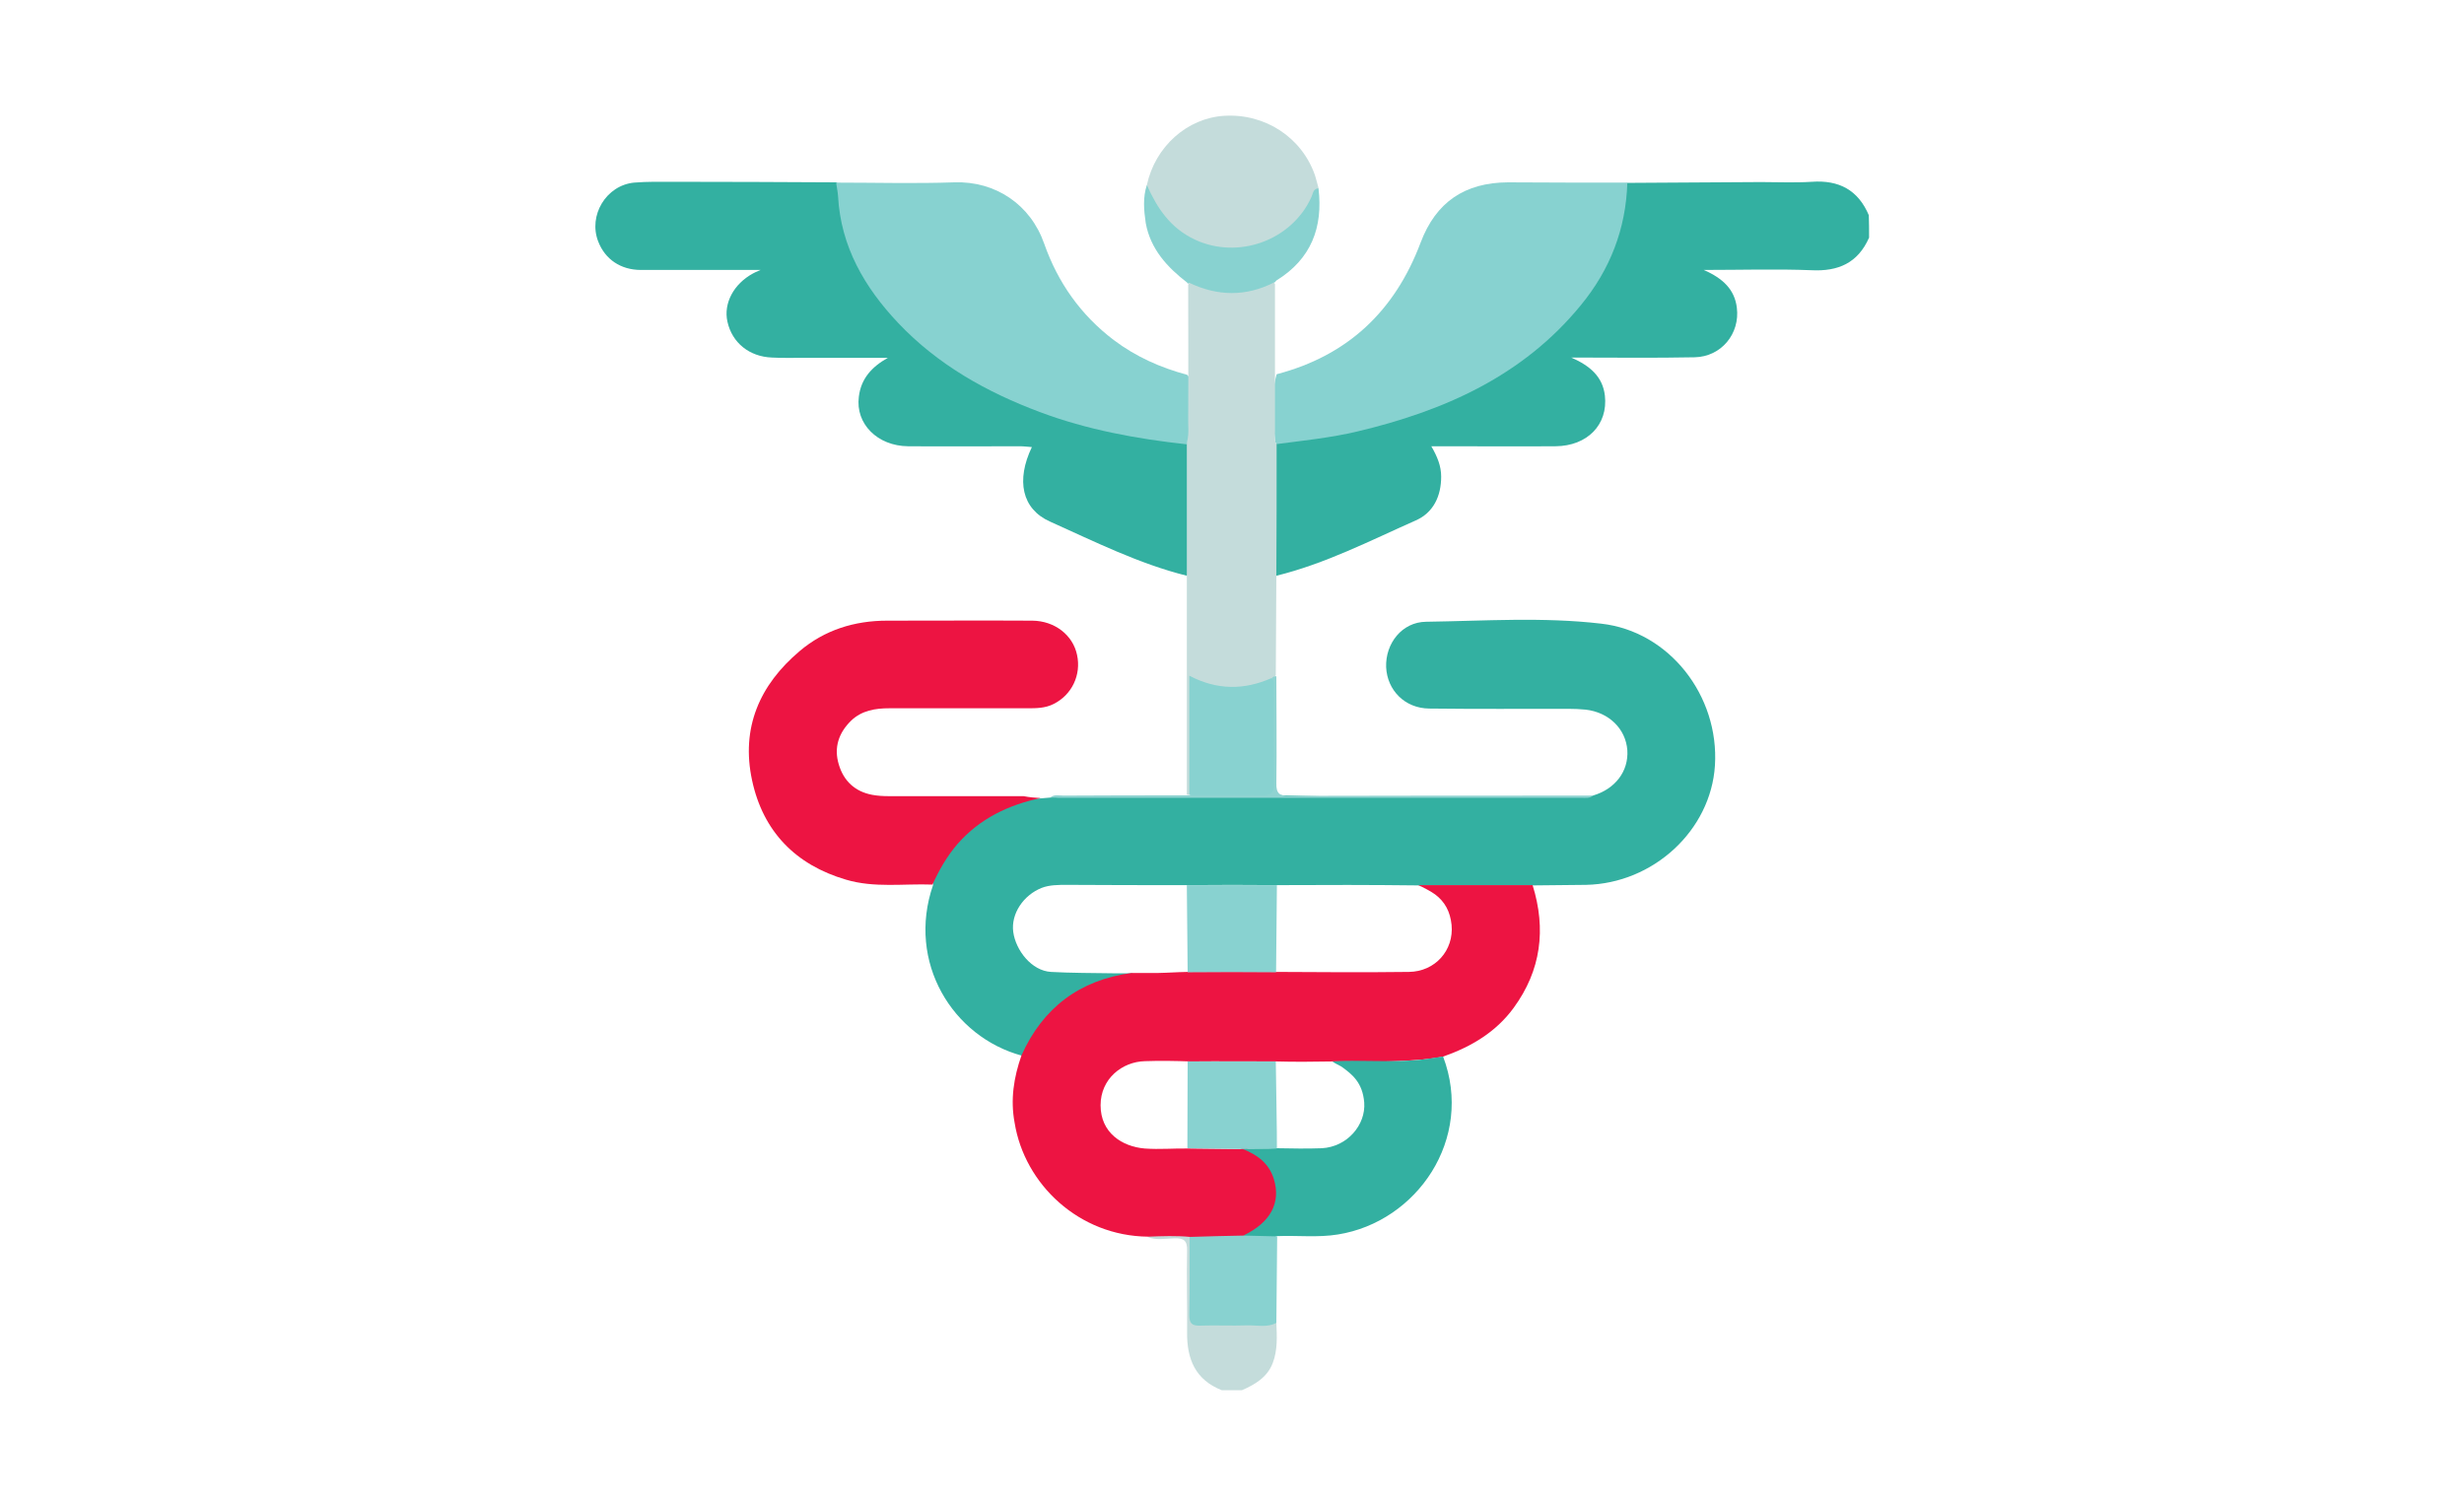
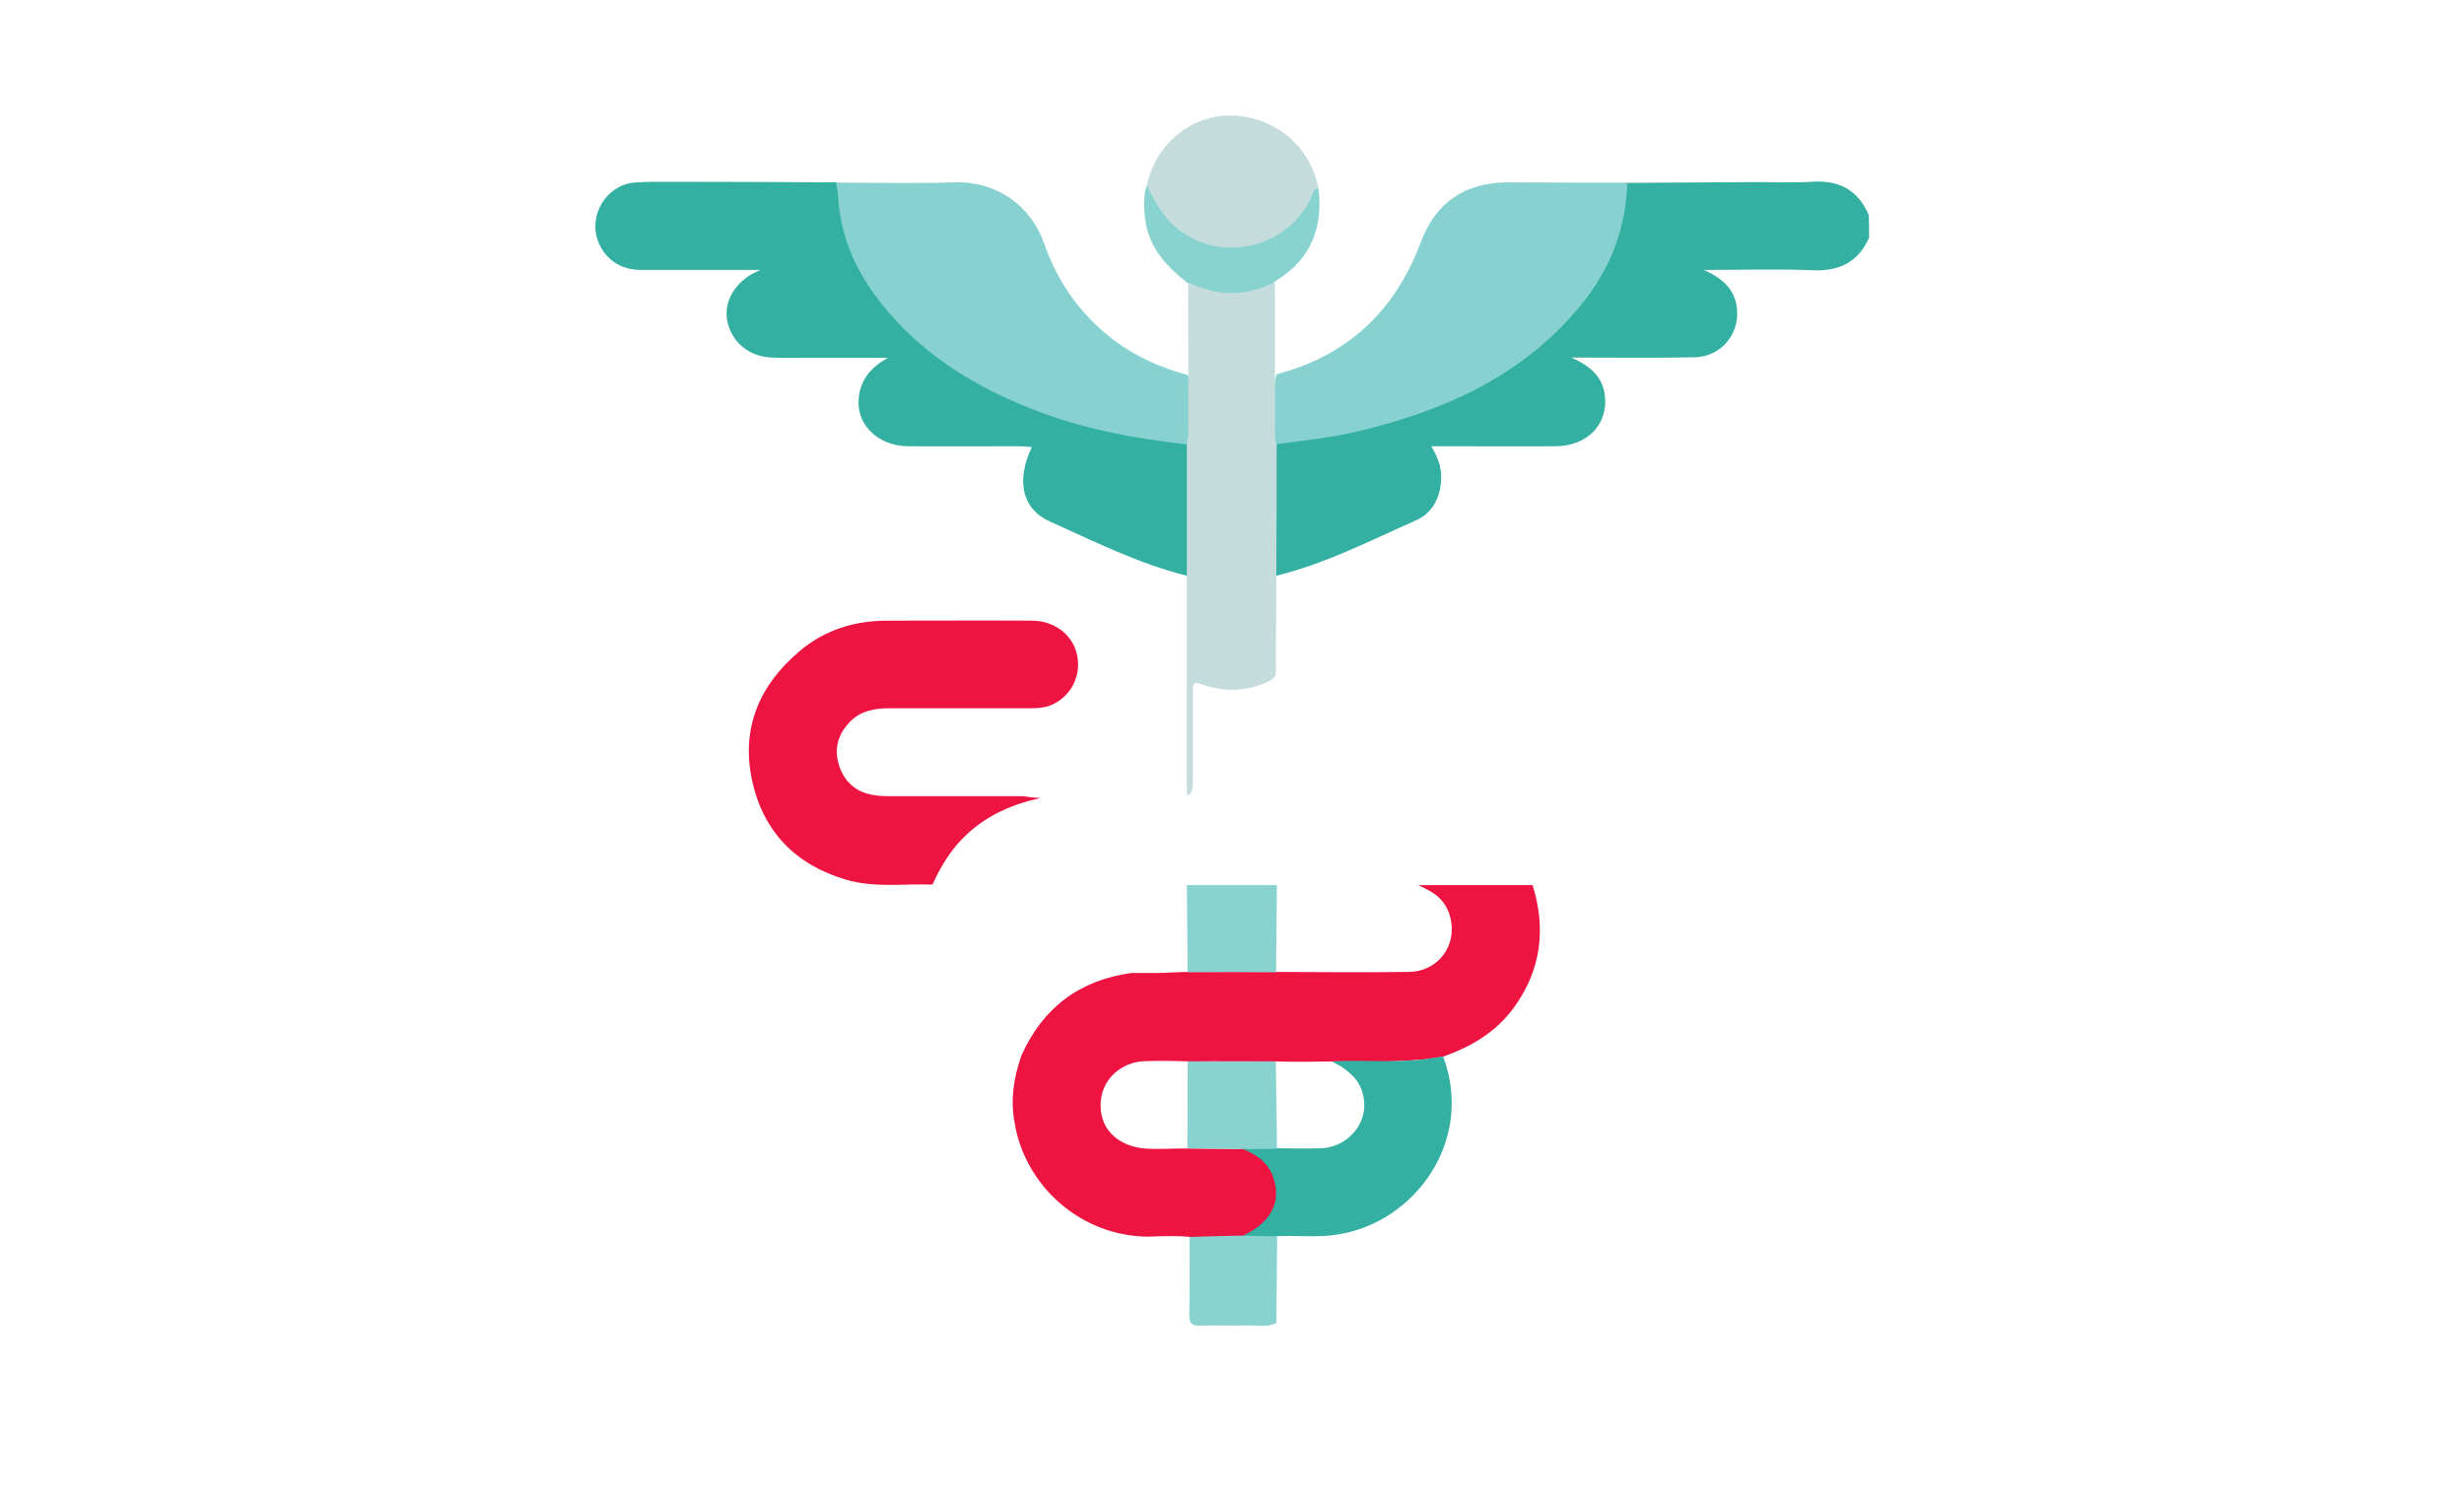
<svg xmlns="http://www.w3.org/2000/svg" version="1.1" id="Calque_1" x="0px" y="0px" viewBox="0 0 900 550" style="enable-background:new 0 0 900 550;" xml:space="preserve">
  <style type="text/css"> .st0{fill:#FDC53F;} .st1{fill:#FED76B;} .st2{fill:#FC6622;} .st3{fill:#3AA9FF;} .st4{fill:#C6D7FD;} .st5{fill:#FEEAAF;} .st6{fill:#E3F0FE;} .st7{fill:#C5711E;} .st8{fill:#AF641A;} .st9{fill:#E08122;} .st10{fill:#A53733;} .st11{fill:#BA4137;} .st12{fill:#834B10;} .st13{fill:#70400D;} .st14{fill:#DA922A;} .st15{fill:#FBB541;} .st16{fill:#B94137;} .st17{fill:#FBD699;} .st18{fill:#F0F0F0;} .st19{fill:#E3E3E3;} .st20{fill:#A1D9FF;} .st21{fill:#6894D5;} .st22{fill:#5A80B8;} .st23{fill:#486DA3;} .st24{fill:#CCCCCC;} .st25{fill:#ADADAD;} .st26{fill:#496EA4;} .st27{fill:#6795D6;} .st28{fill:#6995D6;} .st29{fill:#F2BB88;} .st30{fill:#E2A76F;} .st31{fill:#E4EAF8;} .st32{fill:#D8DCE5;} .st33{fill:#576574;} .st34{fill:#3D4B5A;} .st35{fill:#F2D1A5;} .st36{fill:#F2BC89;} .st37{fill:#FF6B6B;} .st38{fill:#EE5253;} .st39{fill:#D83A41;} .st40{fill:#C46F5F;} .st41{fill:#A85140;} .st42{fill:#9B4338;} .st43{fill:#B35F4A;} .st44{fill:#FFC850;} .st45{fill:#F9B428;} .st46{fill:#FCE8C5;} .st47{fill:#AD7B64;} .st48{fill:#8C5A4B;} .st49{fill:#9E6B57;} .st50{fill:#707487;} .st51{fill:#5E6377;} .st52{fill:#008CFF;} .st53{fill:#0685DD;} .st54{fill:#FC932C;} .st55{fill:#E97B19;} .st56{fill:#FC932B;} .st57{fill:#FC9F2F;} .st58{fill:#FCCC97;} .st59{fill:#FFB655;} .st60{fill:#DB8120;} .st61{fill:#FAC75A;} .st62{fill:#D8AC4F;} .st63{fill:#C64533;} .st64{fill:#5B5B5B;} .st65{fill:#B2B2B2;} .st66{fill:#EE705C;} .st67{fill:#E6E6E6;} .st68{fill:#F4A29B;} .st69{fill:#ED1543;} .st70{fill:#C3DCDB;} .st71{fill:#2E9889;} .st72{fill:#89D2D1;} .st73{fill:#35B1A2;} .st74{fill:#5D707F;} .st75{fill:#556677;} .st76{fill:#4A5C6B;} .st77{fill:#F9CD5A;} .st78{fill:#F8D483;} .st79{fill:#936D46;} .st80{fill:#A87C50;} .st81{fill:#C39A6D;} .st82{fill:#764E2B;} .st83{fill:#FEFEFE;} .st84{fill:#D0D2D3;} .st85{fill:#AB865F;} .st86{fill:#FED300;} .st87{fill:#FCBE00;} .st88{fill:#FE7816;} .st89{fill:#6E6E6E;} .st90{fill:#444444;} .st91{fill:#FED21C;} .st92{fill:#FECC00;} .st93{fill:#FE4764;} .st94{fill:#FE3051;} .st95{fill:#3C94FE;} .st96{fill:#70B43C;} .st97{fill:#5EAB24;} .st98{fill:#2487FE;} .st99{fill:#48B0FE;} .st100{fill:#2385E7;} .st101{fill:#B9E4E4;} .st102{fill:#CCF4FE;} .st103{fill:#AADCFE;} .st104{fill:#D6A754;} .st105{fill:#F9F9F9;} .st106{fill:#CC9D52;} .st107{fill:#FFD731;} .st108{fill:#E8E8E8;} .st109{fill:#33B0A1;} .st110{fill:#C4DCDB;} .st111{fill:#ED1442;} .st112{fill:#87D2D0;} .st113{fill:#88D2D0;} .st114{fill:#8FD3D1;} .st115{fill:#BFDEEA;} .st116{fill:#A5D1E2;} .st117{fill:#F1BA87;} .st118{fill:#E2A66F;} .st119{fill:#06638C;} .st120{fill:#1B86B2;} </style>
  <g>
    <path class="st109" d="M682.7,86.8c-4.1,9.3-11.3,12.4-21.1,11.9c-12.6-0.5-25.3-0.1-39.3-0.1c7.1,3.1,11.3,7.2,12.1,13.8 c1.2,9.5-5.7,17.9-15.4,18.1c-14.7,0.3-29.4,0.1-45.1,0.1c6.9,3,11.5,7,12.3,13.9c1.2,10.6-6.4,18.4-18,18.5c-13.5,0.1-27,0-40.5,0 c-1.5,0-2.9,0-4.9,0c2.2,3.8,3.6,7.2,3.6,11.1c0,7.2-2.9,13.2-9.3,16c-16.7,7.4-33,15.8-50.9,20.2c-1.3-1.1-1.4-2.7-1.4-4.2 c-0.1-13.4-0.2-26.9,0-40.3c0-0.8,0.2-1.5,0.4-2.2c1.6-3.4,4.9-3,7.8-3.4c30.9-3.6,59.8-12.5,85-31.5c15-11.3,26.4-25.3,32.1-43.4 c1.1-3.3,1.6-6.8,2.2-10.2c0.4-2.8,0.3-5.8,2-8.3c16.3-0.1,32.6-0.2,48.9-0.3c6.2,0,12.4,0.3,18.6-0.1c9.9-0.7,16.9,3,20.8,12.2 C682.7,81.3,682.7,84.1,682.7,86.8z" />
-     <path class="st110" d="M466.2,483.2c0.2,4.9,0.5,9.9-1.3,14.6c-2,5.3-6.5,7.9-11.3,10c-2.4,0-4.8,0-7.3,0 c-9.7-3.8-12.8-11.4-12.7-21.1c0.1-10-0.2-20,0-29.9c0.1-3.7-1.2-4.6-4.7-4.5c-3.3,0.1-6.6,0.8-9.8-0.5c5-2.8,10.2-2,15.4-0.6 c1.5,1.8,1.3,4,1.3,6.1c0.1,6.5,0,13,0,19.5c0,5.8,0.3,6,6.3,6.1c6.5,0,13,0,19.5,0C463.2,482.7,464.7,482.5,466.2,483.2z" />
-     <path class="st109" d="M581.8,290.6c8.2-2.4,13.1-8.9,12.6-16.6c-0.6-7.8-6.7-13.8-15.2-14.8c-2.1-0.2-4.2-0.3-6.3-0.3 c-17,0-33.9,0.1-50.9-0.1c-8.9-0.1-15.3-6.7-15.7-15.1c-0.3-8.7,5.8-16.5,14.6-16.6c21.3-0.3,42.7-1.8,64,0.7 c24.8,2.8,43.1,26.3,41.5,51.8c-1.5,23.7-22.5,43.1-47.1,43.6c-6.5,0.1-13,0.1-19.5,0.2c-2.5,0-5.5,0-7.7,0c-11.7,0.1-22.4,0-34,0 c-17.2-0.2-34.2-0.2-51.5-0.1c-10.8-0.1-22.1-0.1-32.9,0c-15,0-29.2,0-44.1-0.1c-2.9,0-6.3,0-9.1,1.1c-6.6,2.6-11.3,9.4-10.4,16.1 c0.9,6.7,6.7,14.2,13.8,14.6c7.1,0.4,15.5,0.4,22.6,0.5c2.1,0,4.8,0,6.9,0c1.3,0.6,1,0.2-0.4,1c-1.1,0.6-2.3,0.6-3.5,0.9 c-14.8,3.1-25.8,11.3-33.1,24.6c-0.8,1.4-1,3.3-3.1,3.6c-25.3-6.8-42.2-34.1-32.5-62.3c-0.1-5.9,3.7-10.2,7.1-14.2 c8.5-9.8,18.7-17,32.4-17.5c1.2-0.1,2.3-0.2,3.5-0.3c12.9-0.6,25.7,0,38.6-0.3c13-0.3,26-1.4,39-0.8c38.6,1.8,77.2,0.3,115.7,0.8 C578.5,290.9,580.2,291.2,581.8,290.6z" />
    <path class="st111" d="M373.1,385.5c7.8-17.4,21.2-27.5,40.1-30.1c2,0,7.4,0,9.3,0c5-0.1,6.3-0.3,11.4-0.4c10.7,0,21.5,0,32.3,0 c16,0.1,32.4,0.2,48.4,0c9.6-0.1,16.5-7.9,15.6-17.2c-0.5-4.8-2.4-8.4-6-11.1c-1.3-1-4.7-2.8-6.2-3.4c13.9,0,27.8,0,41.8,0 c5,16.1,3.1,31.1-6.9,44.8c-6.5,8.9-15.5,14.2-25.7,17.8c-6.3,1.2-10.1,1.3-15.2,1.6c-8.5,0.5-16.6,0.1-25.2,0.2 c-6.7,0.1-13.8,0.2-20.5,0c-10.7,0-20.8-0.1-31.5,0c-5.4-0.2-11.1-0.3-16.6-0.1c-8.3,0.2-16.2,6.4-16.2,16.1 c0,10.1,7.9,15.1,16.1,15.8c5.6,0.4,10.6-0.1,16.2,0c6.2,0,12.1,0.2,18.5,0.2c0.6,0.1,1.2-0.9,1.8-0.6c8.4,3.1,13,8.9,13,16.5 c0,7.8-5.1,14.1-13.8,16.9c-6.4,0.2-12.7,1.4-19-0.7c-5.1-0.5-10.3-0.3-15.4-0.1c-25.3-0.2-45.2-19.2-48.8-41.6 C369,401.6,370.3,393.5,373.1,385.5z" />
    <path class="st109" d="M433.5,210.3c-17.6-4.4-33.7-12.5-50-19.8c-10.3-4.6-12.4-15.1-6.6-27.2c-1.5-0.1-2.9-0.3-4.3-0.3 c-13.6,0-27.3,0.1-40.9,0c-11.2-0.1-19.3-8.2-18-18.1c0.8-6.6,4.7-10.9,10.6-14.2c-10.3,0-20.6,0-30.9,0c-3.8,0-7.6,0.1-11.4-0.1 c-8.3-0.3-14.6-5.4-16.3-13.1c-1.5-6.7,2.3-13.8,9.3-17.6c0.5-0.3,1-0.5,2.8-1.3c-15.5,0-29.6,0-43.7,0c-7.4,0-13.1-3.9-15.6-10.4 c-3.7-9.5,2.9-20.5,13.1-21.5c4.8-0.4,9.7-0.3,14.5-0.3c19.8,0,39.7,0.1,59.5,0.2c1.3,1.6,1.8,3.5,1.9,5.5 c0.9,15.1,7.4,27.9,16.7,39.4c15.1,18.5,35,30,57,38.1c15.3,5.6,31,9.2,47.2,10.6c2.4,0.2,4.9,0.4,6.1,3.1 c1.1,8.1,0.3,16.2,0.5,24.3c0.1,5.6,0.1,11.1,0,16.7C435,206.4,435.2,208.6,433.5,210.3z" />
    <path class="st111" d="M380.1,291.5c-11.8,2.5-22.2,7.5-30.3,16.7c-3.9,4.5-6.8,9.6-9.2,14.9c-10.5-0.4-21.2,1.3-31.6-1.8 c-18.4-5.4-30.3-17.6-34.3-36.3c-4.1-19.1,2.7-34.8,17.4-47.2c9.1-7.7,20-11.1,31.9-11.1c17.7,0,35.4-0.1,53.1,0 c8.2,0.1,14.8,5.3,16.3,12.5c1.6,7.3-1.9,14.6-8.5,17.9c-3.1,1.6-6.4,1.6-9.7,1.6c-16.8,0-33.6,0-50.4,0c-5.1,0-10,0.8-13.9,4.5 c-4.6,4.5-6.4,9.9-4.5,16.1c1.8,6,5.9,9.8,12.1,11c2.1,0.4,4.2,0.5,6.3,0.5c16.4,0,32.7,0,49.1,0 C375.9,291.2,378,291.4,380.1,291.5z" />
    <path class="st112" d="M594.4,66.7c-0.5,16.9-6.3,31.8-17,44.8c-21.2,25.9-50,38.6-81.6,46.1c-9.7,2.3-19.6,3.3-29.4,4.6 c-0.2-0.2-0.4-0.4-0.6-0.6c-0.9-8.3-1.8-16.6,0.5-24.9c26-6.8,43.2-23.1,52.6-48.1c5.6-14.8,16.1-21.9,31.9-22 C565.4,66.7,579.9,66.7,594.4,66.7z" />
    <path class="st112" d="M433.5,162.3c-18.3-2-36.4-5.3-53.7-11.8c-19.5-7.3-37.3-17.3-51.7-32.5c-12.3-13-21-27.9-22-46.4 c-0.1-1.6-0.5-3.3-0.7-4.9c14.4,0,28.8,0.4,43.2-0.1c15-0.5,27.8,8.1,32.8,22.4c5,14.2,13.3,26,25.4,35.2 c8.1,6.1,17.1,10.1,26.8,12.7c1,0.9,1.2,2.1,1.2,3.3c0,6.9,0.4,13.9-0.3,20.8C434.3,161.4,434,161.9,433.5,162.3z" />
    <path class="st110" d="M433.5,162.3c0-0.3,0.1-0.7,0.1-1c0.8-3,0.3-6,0.4-9c0.1-16.1,0-32.2,0-48.3c1-2.4,2.8-1.2,4.1-0.7 c7.8,2.9,15.6,3,23.4,0c1.3-0.5,3.1-1.7,4.2,0.5c0,17.8,0,35.5,0,53.3c0,1.6-0.2,3.3,0.3,4.9c0,0,0.3,0.1,0.3,0.1c0,16,0,32-0.1,48 c-0.1,12.2-0.1,24.4-0.2,36.6c-0.7,0.8-1.3,1.6-2.2,2c-7.7,3.7-15.6,4.3-23.7,1.6c-4.2-1.4-4.4-1.3-4.4,3.1c0,10.1,0,20.2,0,30.3 c0,2.1,0.3,4.2-0.9,6.2c-0.4,0.5-0.8,0.6-1.3,0.3c0-26.7,0-53.5,0-80.2C433.5,194.3,433.5,178.3,433.5,162.3z" />
    <path class="st110" d="M418.9,67.6c3-14,14.7-24.5,28.3-25.3c14.9-0.9,28.3,7.9,33.1,21.7c0.5,1.6,0.9,3.2,1.3,4.7 c-4.5,11.6-12.7,19.2-24.9,22.2c-14.7,3.5-31.6-5.3-37-19.4C419.2,70.2,419,68.9,418.9,67.6z" />
    <path class="st113" d="M418.9,67.6c3.8,8.5,8.6,15.7,17.5,19.9c15.8,7.4,35.4,0.4,42.6-15.5c0.6-1.3,0.6-3.1,2.6-3.2 c1.7,14.3-2.7,25.8-15.3,33.6c-0.4,0.2-0.4,0.8-1,0.8c-10.3,5.2-20.6,5-30.9,0.1c-0.3,0.4-0.6,0.4-0.8-0.1 c-7.3-5.6-13.4-12.3-15.1-21.7C417.8,76.8,417.4,72.1,418.9,67.6z" />
-     <path class="st114" d="M433.6,290.5c0.3,0,0.6,0,0.9,0c1.8-1.5,3.9-1.4,6-1.4c5.3,0,10.6,0,15.9,0c7.6,0,7.6,0,7.6-7.8 c0-9.4,0-18.7,0-28.1c0-1.8-0.1-3.6,0.5-5.4c0.4-0.7,1-0.8,1.7-0.8c0,13,0.2,26,0,39c-0.1,3.9,1.2,4.8,4.9,4.7 c36.9-0.1,73.9-0.1,110.8-0.1c-1.3,1.1-2.9,0.8-4.3,0.8c-63.7,0-127.5,0-191.2,0c-0.9,0-1.8-0.2-2.7-0.2c1.5-1.1,3.2-0.6,4.8-0.6 C403.5,290.5,418.5,290.5,433.6,290.5z" />
    <path class="st109" d="M486.6,387.7c11.2-0.7,22.5,0.6,33.8-0.8c2.2-0.3,4.4-0.7,6.7-1c11.4,30.1-9.6,60.4-38.4,65 c-7.3,1.2-14.8,0.3-22.2,0.6c-4.1,1.8-8.2,2.2-12.2-0.3c9.8-4.7,13.6-11.9,11-20.5c-1.8-5.9-6.2-9-11.6-11.1 c4.1-0.2,8.8,0,12.8-0.2c5.4,0.1,10.9,0.2,16.3,0c9.3-0.5,16.1-8.5,15.5-16.7c-0.6-7.3-4.4-10.3-8.3-13.1 C488.8,388.9,488.3,388.8,486.6,387.7z" />
    <path class="st113" d="M454.3,451.3c4.1,0.1,8.1,0.2,12.2,0.3c-0.1,10.5-0.2,21.1-0.3,31.6c-3.4,1.8-7.1,0.8-10.7,0.9 c-5.7,0.2-11.5-0.1-17.2,0.1c-3,0.1-3.9-0.9-3.9-3.9c0.2-9.5,0.1-19,0.1-28.5C441.1,451.6,447.7,451.4,454.3,451.3z" />
    <path class="st113" d="M433.8,355.1c-0.1-10.6-0.2-21.2-0.3-31.8c11,0,21.9,0,32.9,0c-0.1,10.6-0.2,21.2-0.3,31.8 C455.4,355,444.6,355,433.8,355.1z" />
    <path class="st113" d="M466.4,419.5c-4.3,0.1-8.5,0.1-12.8,0.2c-6.6-0.1-13.2-0.2-19.9-0.3c0-3,0.1-28.5,0.1-31.7 c10.7,0,21.5,0,32.2,0C466,389.8,466.5,416.6,466.4,419.5z" />
-     <path class="st113" d="M464.4,247.7c1.4,1.2,0.9,2.8,0.9,4.2c0,11.4-0.1,22.7,0.1,34.1c0.1,3.7-1.2,4.6-4.7,4.5 c-8.8-0.2-17.6-0.1-26.3-0.1c0-14.3,0-28.6,0-43.6C444.7,252.2,454.6,252,464.4,247.7z" />
  </g>
</svg>